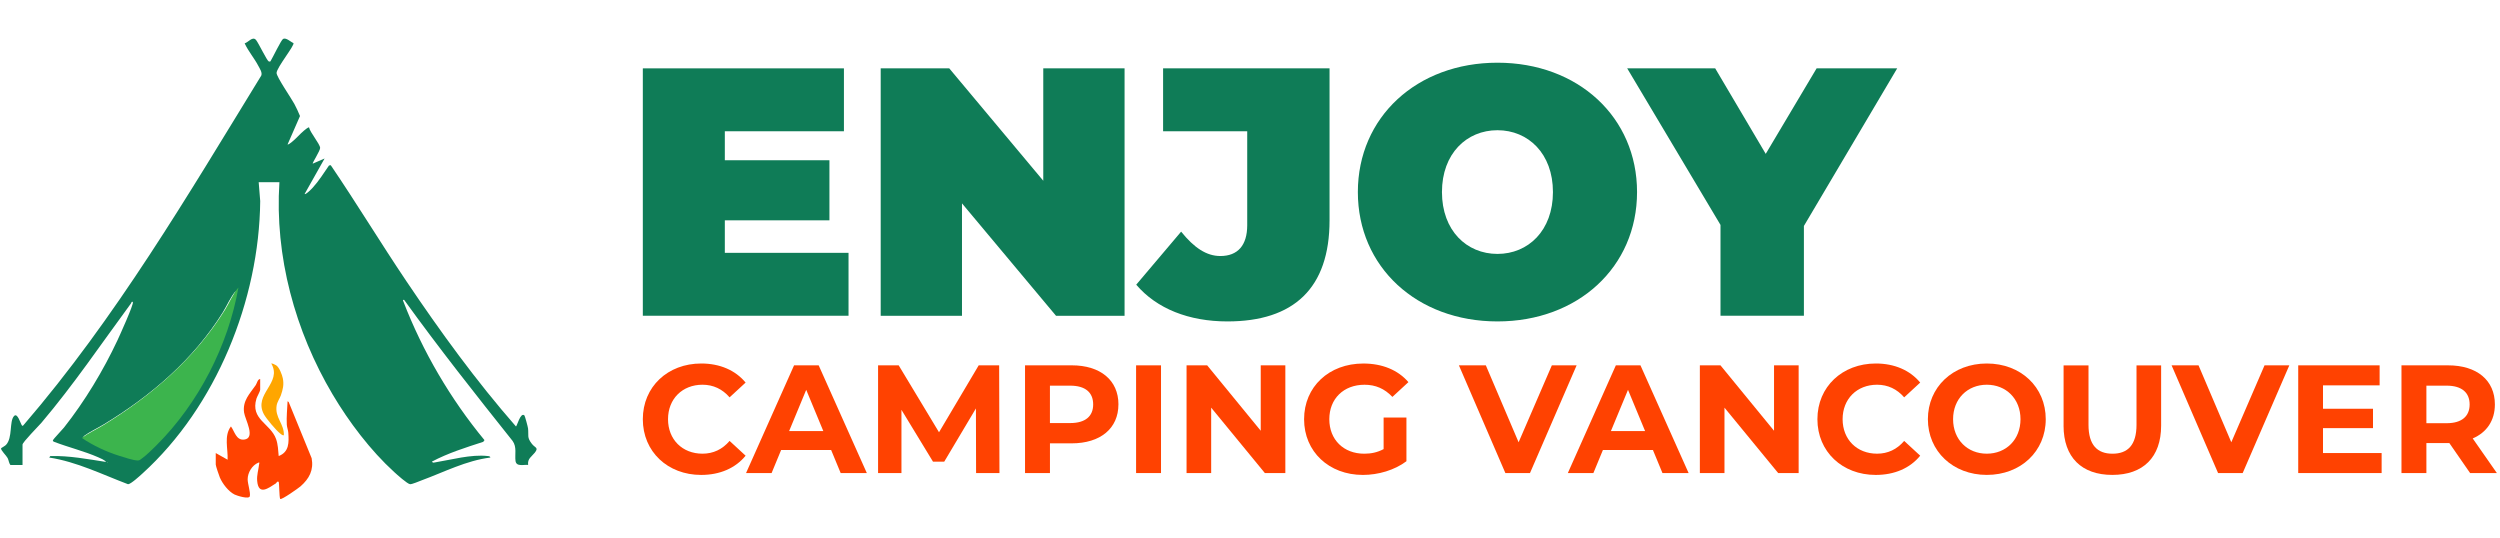
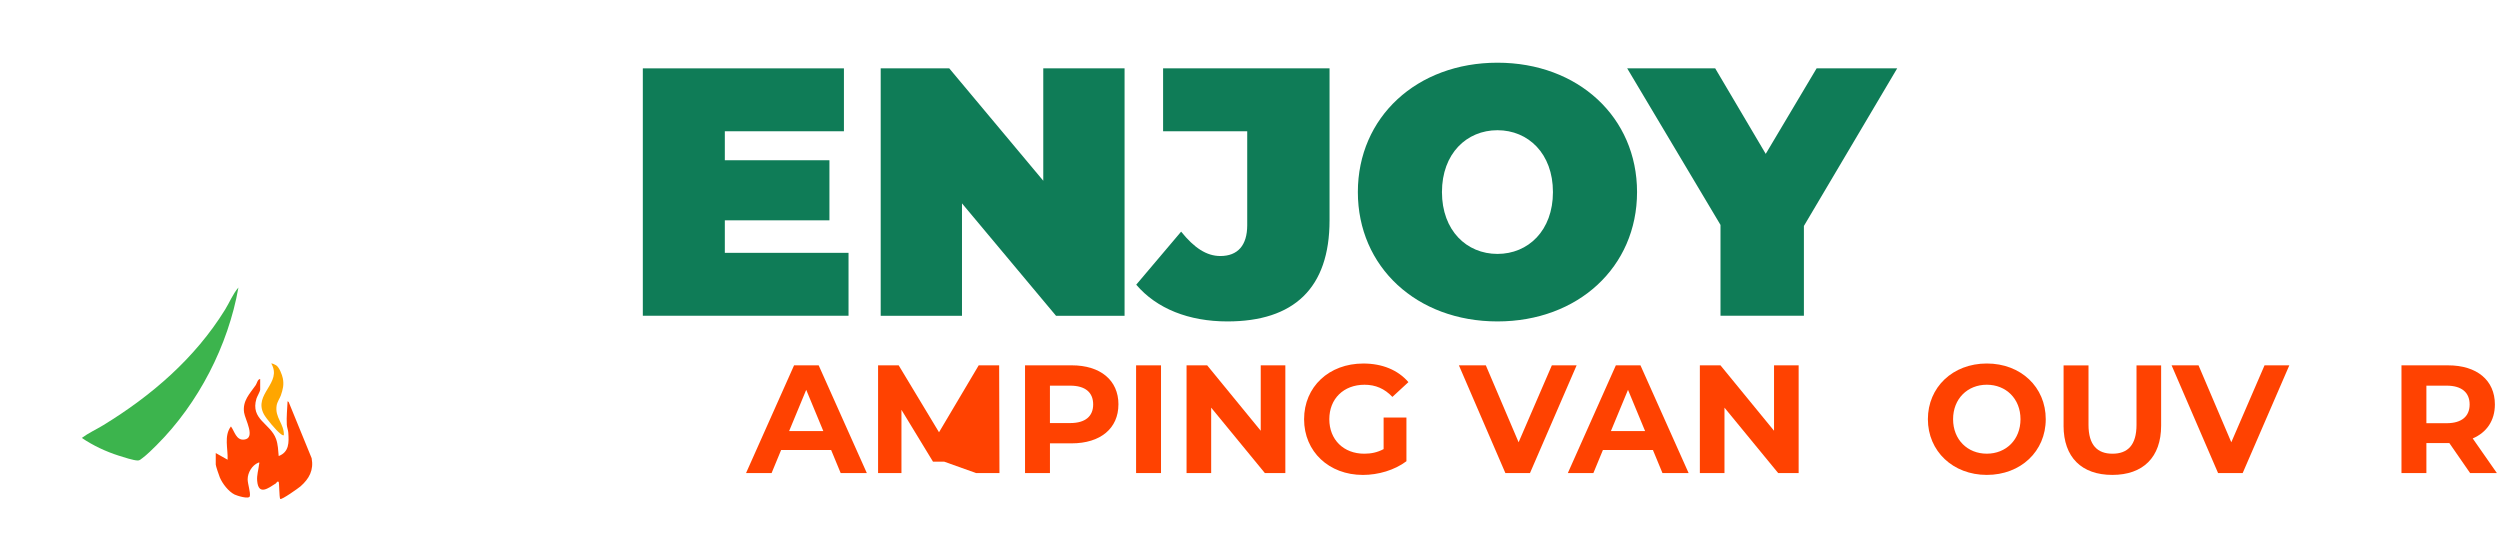
<svg xmlns="http://www.w3.org/2000/svg" width="465" height="100" viewBox="0 0 465 100" fill="none">
-   <path d="M1.929 86.48C1.638 86.102 1.646 85.641 1.42 85.198C1.194 84.754 0.142 83.763 0.194 83.389C0.203 83.333 0.912 82.963 1.103 82.763C2.39 81.437 1.694 78.372 2.612 77.385C3.251 76.694 3.807 78.754 4.055 79.093C4.164 79.246 4.212 79.233 4.342 79.111C21.512 59.185 34.881 36.411 48.599 14.05C48.82 13.476 48.325 12.785 48.055 12.263C47.303 10.819 46.194 9.554 45.507 8.063C46.19 7.876 46.994 6.667 47.633 7.45C48.099 8.024 49.642 11.28 49.99 11.428C50.072 11.463 50.316 11.493 50.333 11.354C50.703 10.767 52.299 7.415 52.664 7.233C53.238 6.95 54.068 7.806 54.581 8.011C54.859 8.402 51.442 12.589 51.442 13.572C51.442 14.302 54.207 18.311 54.751 19.333C55.142 20.063 55.486 20.815 55.799 21.585L53.49 26.859C53.599 26.963 54.116 26.541 54.242 26.446C55.059 25.802 55.733 24.976 56.516 24.315C56.66 24.194 57.364 23.607 57.481 23.698C57.66 24.611 59.499 26.767 59.546 27.494C59.581 28.006 58.042 30.337 58.168 30.441L60.373 29.48L56.655 36.085C56.877 36.259 57.999 35.098 58.164 34.911C59.312 33.659 60.229 32.172 61.194 30.78L61.52 30.728C66.333 37.815 70.803 45.194 75.599 52.319C81.899 61.676 88.538 70.824 95.964 79.315C96.168 79.315 96.79 76.624 97.538 77.263C97.633 77.346 98.186 79.389 98.216 79.68C98.368 81.037 97.968 81.32 98.925 82.55C99.533 83.333 100.242 83.219 99.468 84.202C98.894 84.928 98.077 85.315 98.233 86.476C97.407 86.385 96.033 86.867 95.886 85.728C95.729 84.511 96.172 83.163 95.338 82.007C88.464 73.38 81.62 64.728 75.168 55.776C74.877 55.733 74.938 55.841 75.02 56.059C78.603 65.354 83.781 74.202 90.116 81.867L89.877 82.185C86.616 83.241 83.373 84.254 80.333 85.859C80.516 86.115 80.633 86.05 80.886 86.011C83.951 85.519 87.59 84.472 90.733 84.824C90.938 84.846 91.159 84.854 91.212 85.102C86.694 85.667 82.642 87.793 78.442 89.337C77.981 89.507 76.655 90.085 76.281 90.059C75.768 90.024 73.807 88.241 73.312 87.793C68.925 83.798 64.886 78.459 61.864 73.359C54.89 61.589 51.068 47.646 51.972 33.889H48.116L48.399 37.393C48.216 55.824 40.203 75.628 26.503 88.067C26.025 88.502 24.325 90.063 23.82 90.067C18.994 88.246 14.312 85.898 9.155 85.102L9.359 84.828C12.873 84.728 16.312 85.402 19.755 85.928C19.407 85.528 18.729 85.254 18.238 85.041C15.655 83.911 12.725 83.198 10.081 82.185C9.938 82.137 9.807 82.041 9.842 81.872C9.877 81.719 11.616 79.889 11.903 79.524C15.755 74.65 19.203 68.933 21.842 63.306C22.207 62.524 24.951 56.489 24.707 56.194C24.507 55.946 24.403 56.385 24.351 56.454C18.86 63.907 13.699 71.567 7.703 78.637C7.203 79.228 4.19 82.25 4.19 82.698V86.485H1.929V86.48ZM29.073 82.437C36.599 74.972 42.003 64.563 43.851 54.124C42.855 55.259 42.242 56.806 41.433 58.106C35.981 66.854 28.133 73.567 19.39 78.88C18.103 79.663 16.699 80.289 15.494 81.18C17.546 82.559 19.846 83.628 22.212 84.376C23.029 84.633 24.864 85.233 25.633 85.237C25.977 85.237 26.181 85.007 26.433 84.828C27.22 84.267 28.364 83.146 29.073 82.441V82.437ZM19.964 85.928V86.067C20.055 86.019 20.055 85.976 19.964 85.928Z" fill="#0F7C57" />
  <path d="M29.166 82.761C28.438 83.49 27.264 84.65 26.455 85.23C26.196 85.414 25.986 85.657 25.633 85.652C24.843 85.652 22.958 85.027 22.118 84.762C19.688 83.989 17.33 82.882 15.217 81.457C16.45 80.536 17.897 79.888 19.219 79.079C28.201 73.585 36.268 66.643 41.864 57.597C42.695 56.252 43.325 54.652 44.348 53.478C42.445 64.273 36.898 75.041 29.166 82.757V82.761Z" fill="#3CB44D" />
  <path d="M48.394 70.507V72.502C48.394 72.759 47.807 73.785 47.699 74.146C46.529 78.054 50.303 78.733 51.351 81.659C51.707 82.654 51.742 83.776 51.838 84.824C53.79 84.072 53.751 82.311 53.625 80.489C53.59 79.993 53.377 79.493 53.346 78.976C53.26 77.524 53.433 76.08 53.49 74.633L53.694 74.772L57.968 85.228C58.377 87.45 57.512 89.041 55.894 90.463C55.546 90.767 52.342 93.046 52.112 92.806C51.925 92.38 51.951 89.75 51.833 89.637C51.59 89.398 51.39 89.863 51.316 89.906C49.92 90.798 48.072 92.246 47.833 89.437C47.742 88.359 48.081 87.389 48.194 86.341C48.207 86.237 48.364 85.928 48.046 86.059C46.886 86.533 46.068 87.911 46.064 89.141C46.059 89.976 46.629 91.615 46.468 92.298C46.32 92.915 44.072 92.202 43.633 91.985C42.49 91.411 41.39 89.976 40.89 88.811C40.738 88.459 40.129 86.65 40.129 86.402V84.267L42.333 85.507C42.433 83.485 41.616 81.054 42.955 79.315C43.633 80.228 43.916 81.924 45.403 81.763C47.638 81.524 45.581 78.007 45.399 76.733C45.081 74.55 46.459 73.228 47.564 71.637C47.781 71.324 47.933 70.489 48.394 70.502V70.507Z" fill="#FF4201" />
  <path d="M51.368 67.95C51.955 68.337 52.464 69.685 52.603 70.359C52.842 71.533 52.62 72.446 52.233 73.559C52.068 74.037 51.564 74.746 51.455 75.424C51.09 77.693 52.886 78.837 52.799 80.967C52.516 80.998 52.312 80.785 52.107 80.628C51.359 80.054 49.516 77.859 49.081 77.046C47.068 73.267 52.572 71.259 50.459 67.615C50.572 67.524 51.229 67.859 51.368 67.95Z" fill="#FFA600" />
  <path d="M157.826 47.028V58.728H119.565V12.715H156.97V24.415H134.817V29.806H154.274V40.98H134.817V47.028H157.826Z" fill="#0F7C57" />
  <path d="M209.17 12.715V58.733H196.417L178.93 37.828V58.733H163.809V12.715H176.561L194.048 33.62V12.715H209.17Z" fill="#0F7C57" />
  <path d="M211.343 52.946L219.691 43.085C222.122 46.111 224.426 47.62 226.987 47.62C230.209 47.62 231.983 45.646 231.983 41.902V24.415H216.335V12.715H247.296V40.985C247.296 53.606 240.656 59.785 228.296 59.785C221.13 59.785 215.148 57.42 211.335 52.95L211.343 52.946Z" fill="#0F7C57" />
  <path d="M252.561 35.724C252.561 21.789 263.539 11.663 278.526 11.663C293.513 11.663 304.491 21.789 304.491 35.724C304.491 49.659 293.513 59.785 278.526 59.785C263.539 59.785 252.561 49.663 252.561 35.724ZM288.848 35.724C288.848 28.559 284.248 24.22 278.526 24.22C272.804 24.22 268.204 28.559 268.204 35.724C268.204 42.889 272.804 47.228 278.526 47.228C284.248 47.228 288.848 42.889 288.848 35.724Z" fill="#0F7C57" />
  <path d="M335.526 42.033V58.728H320.013V41.833L302.656 12.711H319.026L328.426 28.62L337.891 12.711H352.878L335.522 42.033H335.526Z" fill="#0F7C57" />
-   <path d="M119.565 77.972C119.565 71.933 124.2 67.611 130.439 67.611C133.9 67.611 136.791 68.872 138.683 71.159L135.704 73.906C134.361 72.363 132.67 71.559 130.665 71.559C126.917 71.559 124.252 74.194 124.252 77.972C124.252 81.75 126.913 84.385 130.665 84.385C132.67 84.385 134.356 83.585 135.704 82.011L138.683 84.759C136.796 87.076 133.904 88.337 130.413 88.337C124.204 88.337 119.565 84.015 119.565 77.976V77.972Z" fill="#FF4201" />
  <path d="M154.591 83.698H145.291L143.517 87.989H138.765L147.696 67.954H152.274L161.23 87.989H156.365L154.591 83.698ZM153.135 80.176L149.956 72.507L146.778 80.176H153.135Z" fill="#FF4201" />
-   <path d="M181.552 87.989L181.522 75.967L175.626 85.872H173.539L167.67 76.228V87.989H163.322V67.954H167.156L174.656 80.402L182.039 67.954H185.843L185.9 87.989H181.548H181.552Z" fill="#FF4201" />
+   <path d="M181.552 87.989L175.626 85.872H173.539L167.67 76.228V87.989H163.322V67.954H167.156L174.656 80.402L182.039 67.954H185.843L185.9 87.989H181.548H181.552Z" fill="#FF4201" />
  <path d="M208.026 75.224C208.026 79.689 204.678 82.463 199.326 82.463H195.291V87.985H190.656V67.95H199.33C204.683 67.95 208.03 70.724 208.03 75.22L208.026 75.224ZM203.33 75.224C203.33 73.02 201.9 71.733 199.065 71.733H195.287V78.689H199.065C201.9 78.689 203.33 77.402 203.33 75.228V75.224Z" fill="#FF4201" />
  <path d="M211.313 67.954H215.948V87.989H211.313V67.954Z" fill="#FF4201" />
  <path d="M239.074 67.954V87.989H235.265L225.278 75.824V87.989H220.7V67.954H224.535L234.496 80.12V67.954H239.074Z" fill="#FF4201" />
  <path d="M257.361 77.659H261.596V85.789C259.391 87.45 256.356 88.337 253.496 88.337C247.2 88.337 242.561 84.015 242.561 77.976C242.561 71.937 247.196 67.615 253.578 67.615C257.1 67.615 260.017 68.815 261.965 71.076L258.987 73.824C257.526 72.281 255.839 71.563 253.804 71.563C249.913 71.563 247.252 74.167 247.252 77.976C247.252 81.785 249.913 84.389 253.748 84.389C255.009 84.389 256.178 84.159 257.352 83.533V77.663L257.361 77.659Z" fill="#FF4201" />
  <path d="M293.252 67.954L284.578 87.989H280L271.357 67.954H276.365L282.461 82.263L288.643 67.954H293.252Z" fill="#FF4201" />
  <path d="M307.443 83.698H298.143L296.37 87.989H291.617L300.548 67.954H305.126L314.083 87.989H309.217L307.443 83.698ZM305.987 80.176L302.809 72.507L299.63 80.176H305.987Z" fill="#FF4201" />
  <path d="M334.548 67.954V87.989H330.739L320.752 75.824V87.989H316.174V67.954H320.009L329.97 80.12V67.954H334.548Z" fill="#FF4201" />
-   <path d="M338.039 77.972C338.039 71.933 342.674 67.611 348.913 67.611C352.374 67.611 355.265 68.872 357.156 71.159L354.178 73.907C352.835 72.363 351.143 71.559 349.139 71.559C345.391 71.559 342.726 74.194 342.726 77.972C342.726 81.75 345.387 84.385 349.139 84.385C351.143 84.385 352.83 83.585 354.178 82.011L357.156 84.759C355.27 87.076 352.378 88.337 348.887 88.337C342.678 88.337 338.039 84.015 338.039 77.976V77.972Z" fill="#FF4201" />
  <path d="M358.587 77.972C358.587 72.02 363.222 67.611 369.548 67.611C375.874 67.611 380.509 71.989 380.509 77.972C380.509 83.954 375.843 88.333 369.548 88.333C363.252 88.333 358.587 83.924 358.587 77.972ZM375.813 77.972C375.813 74.167 373.122 71.559 369.543 71.559C365.965 71.559 363.274 74.163 363.274 77.972C363.274 81.781 365.965 84.385 369.543 84.385C373.122 84.385 375.813 81.781 375.813 77.972Z" fill="#FF4201" />
  <path d="M383.826 79.176V67.959H388.461V79.007C388.461 82.811 390.122 84.389 392.926 84.389C395.73 84.389 397.391 82.815 397.391 79.007V67.959H401.97V79.176C401.97 85.072 398.591 88.333 392.896 88.333C387.2 88.333 383.822 85.072 383.822 79.176H383.826Z" fill="#FF4201" />
  <path d="M425.813 67.954L417.139 87.989H412.561L403.917 67.954H408.926L415.022 82.263L421.204 67.954H425.813Z" fill="#FF4201" />
-   <path d="M442.983 84.267V87.989H427.47V67.954H442.609V71.676H432.078V76.028H441.378V79.633H432.078V84.267H442.983Z" fill="#FF4201" />
  <path d="M459.439 87.989L455.574 82.407H451.309V87.989H446.674V67.954H455.348C460.7 67.954 464.048 70.728 464.048 75.224C464.048 78.228 462.53 80.433 459.926 81.55L464.417 87.989H459.439ZM455.087 71.733H451.309V78.715H455.087C457.922 78.715 459.352 77.398 459.352 75.224C459.352 73.05 457.922 71.733 455.087 71.733Z" fill="#FF4201" />
</svg>